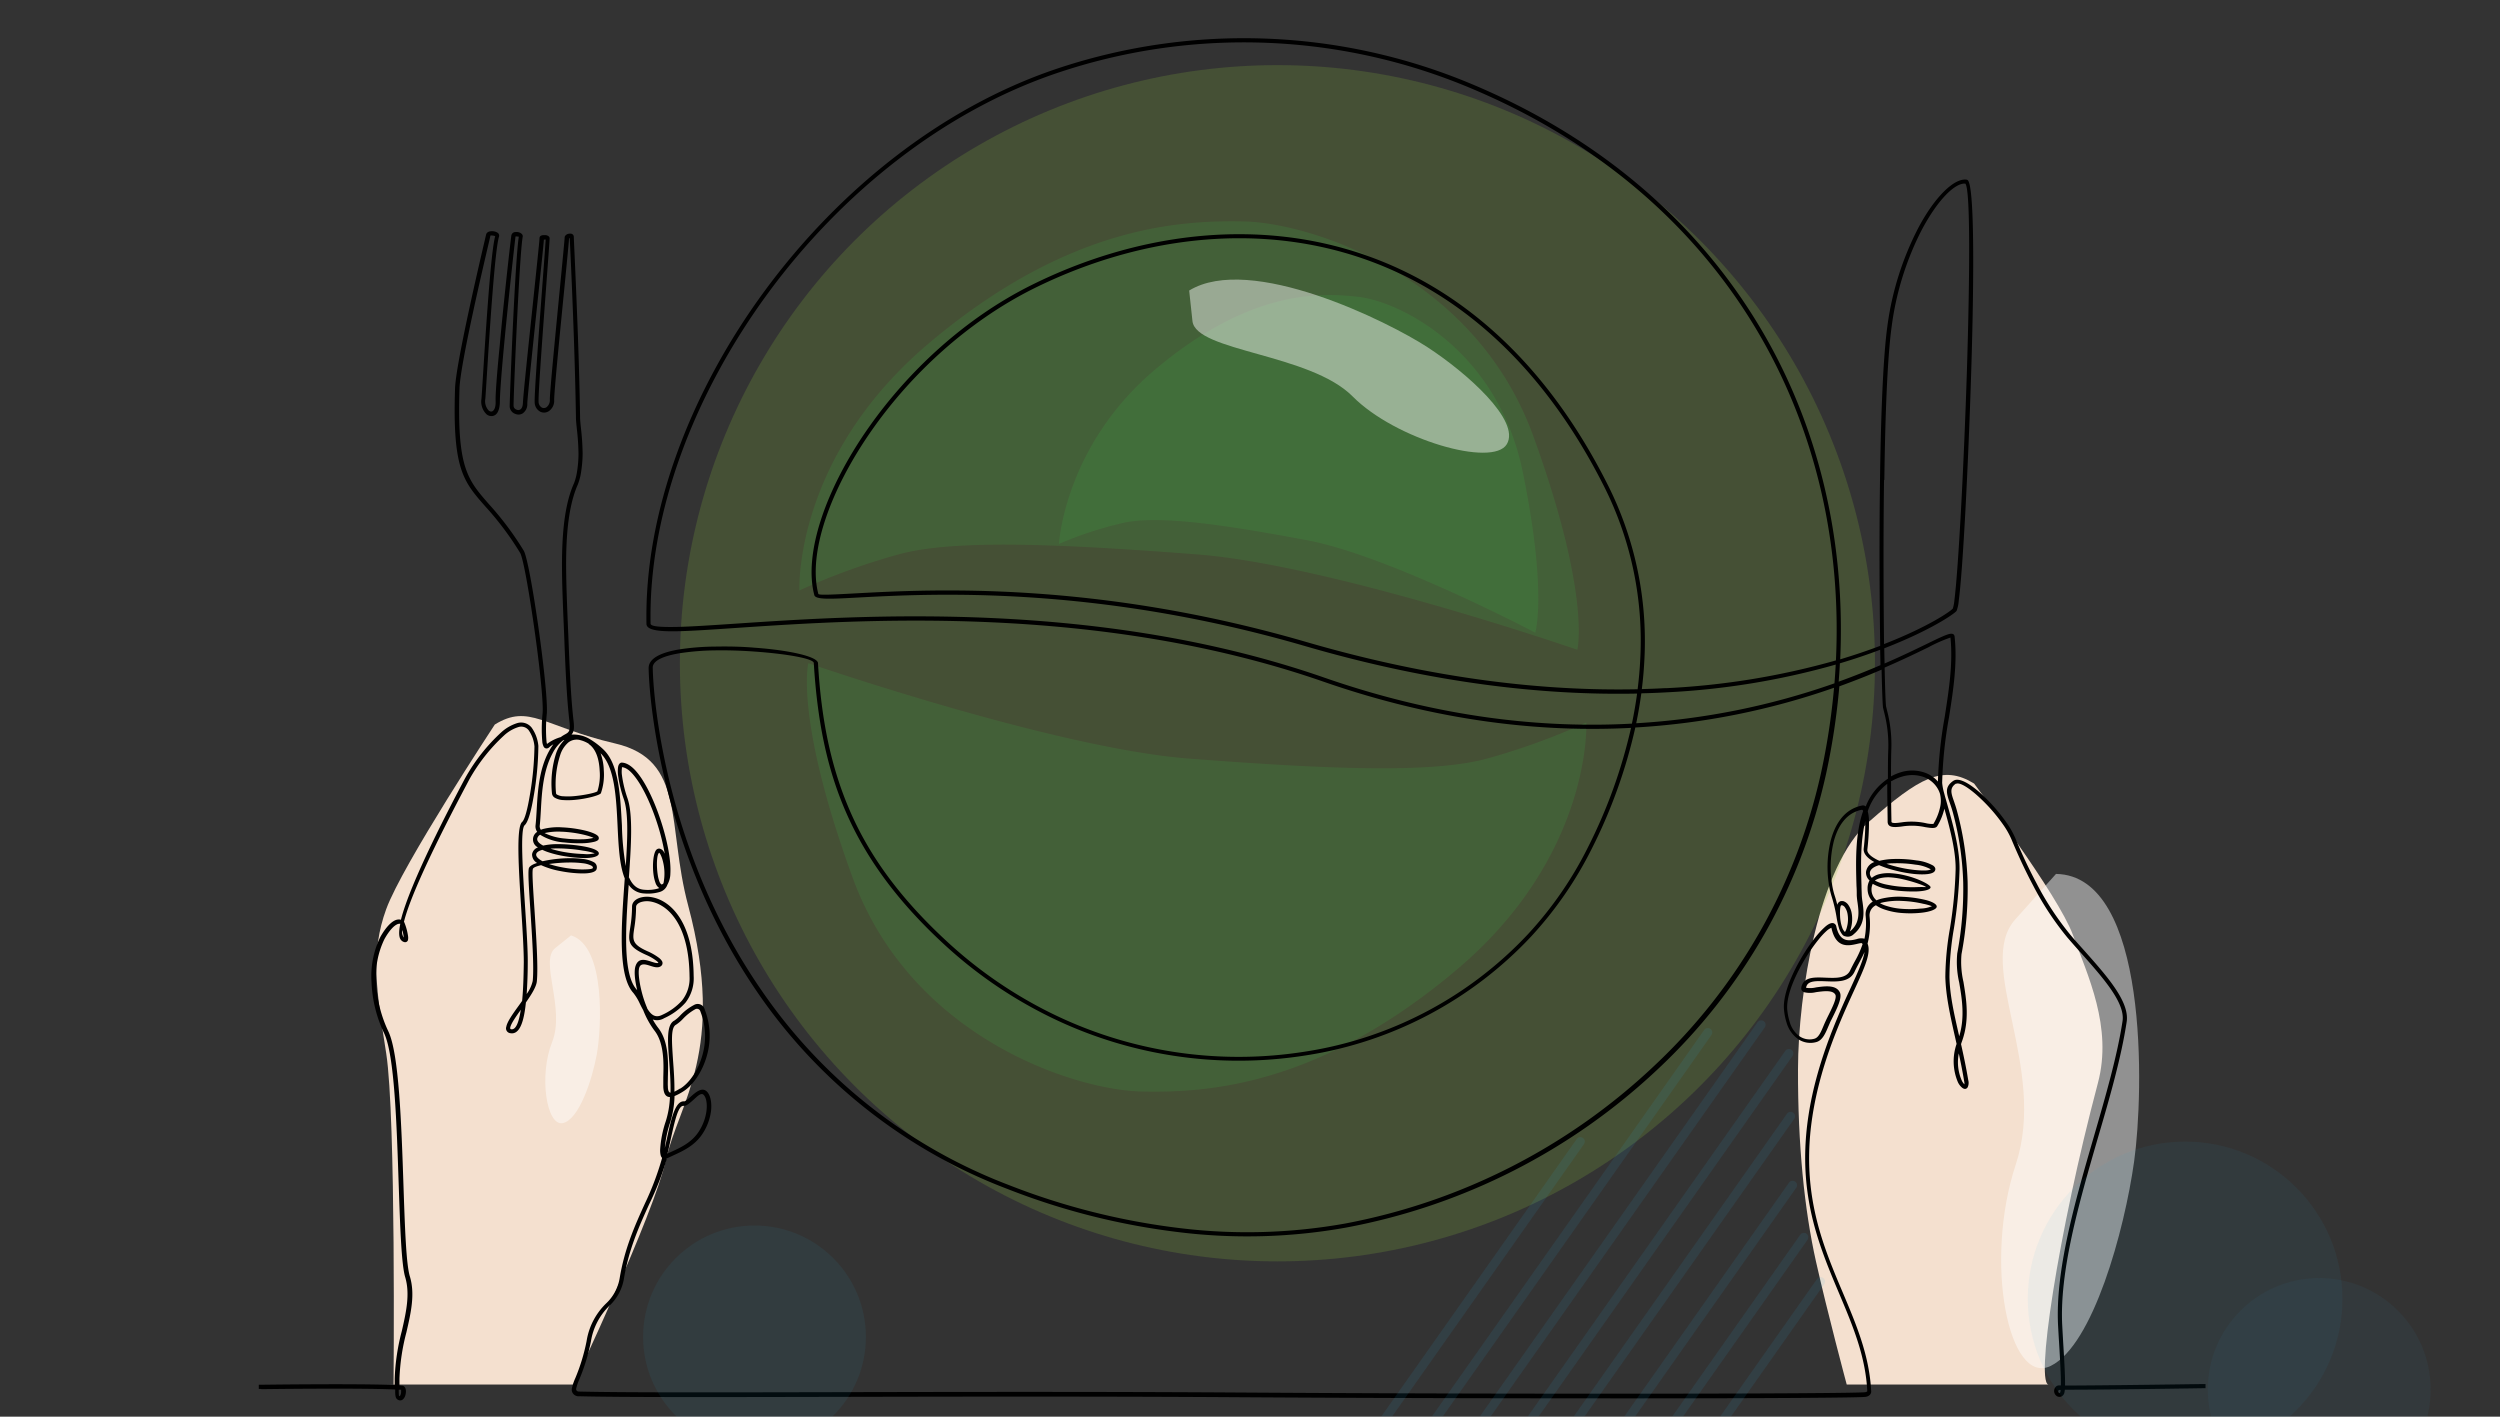
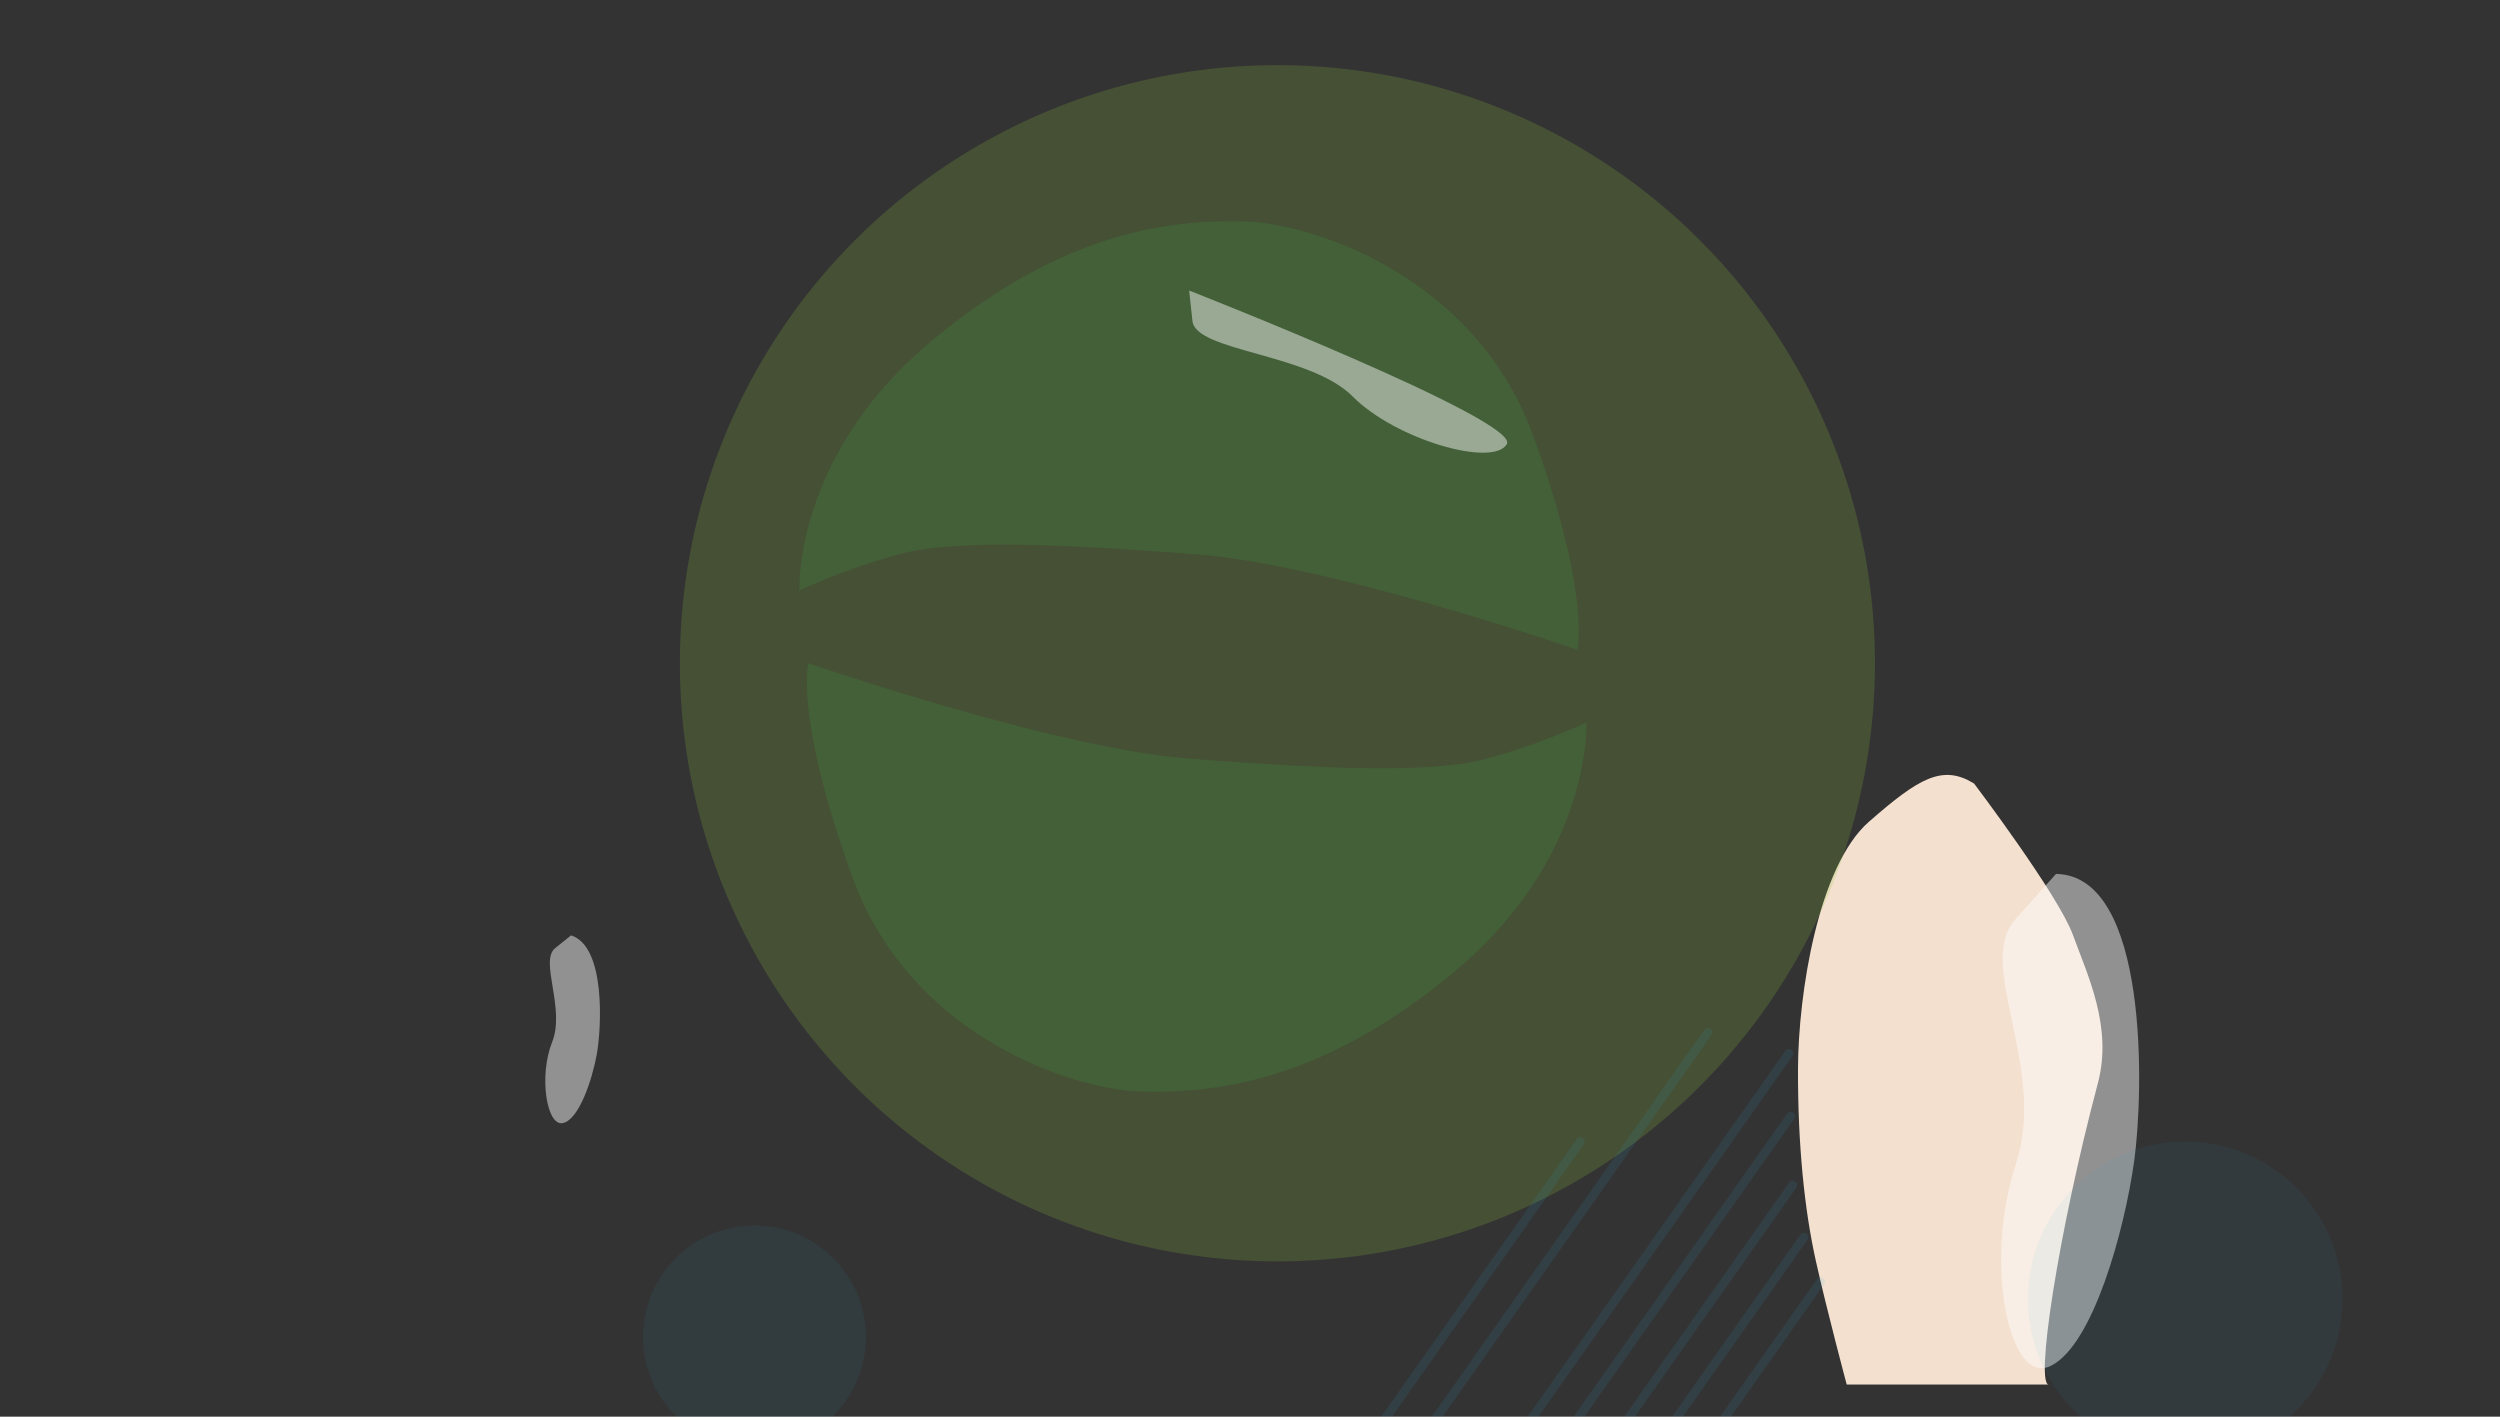
<svg xmlns="http://www.w3.org/2000/svg" id="Ńëîé_1" data-name="Ńëîé 1" width="600" height="340" viewBox="0 0 600 340">
  <rect x="0" y="0" width="600" height="340" fill="#333333" stroke="none" />
  <defs>
    <style>
      .cls-1 {
        fill: #f4e0cf;
      }

      .cls-2 {
        fill: #8cc63f;
        opacity: 0.2;
      }

      .cls-3 {
        fill: #39b54a;
        opacity: 0.16;
      }

      .cls-4 {
        fill: #fff;
        opacity: 0.46;
      }

      .cls-5 {
        opacity: 0.1;
      }

      .cls-6 {
        fill: none;
        stroke: #29abe2;
        stroke-linecap: round;
        stroke-miterlimit: 10;
        stroke-width: 2.13px;
      }

      .cls-7, .cls-8, .cls-9 {
        fill: #29abe2;
      }

      .cls-7 {
        opacity: 0.06;
      }

      .cls-8 {
        opacity: 0.05;
      }

      .cls-9 {
        opacity: 0.07;
      }
    </style>
  </defs>
-   <path class="cls-1" d="M118.75,173.89s-22.21,33.72-26.06,44.3-2.36,19.51,0,34.63,1.76,79.46,1.76,79.46H137.6s19.24-40.51,22.25-54,14.59-26.23,5.3-61c-5.16-19.29-.47-34.88-17.52-38.85S127,168.78,118.75,173.89Z" />
  <path class="cls-1" d="M473.78,188.05S494,214.76,497.5,224.39s9.58,22.07,6,35.53c-9.51,35.8-15.34,73.67-11.6,72.36H443.21s-4.63-17.27-7.38-29.54-4.37-28-4.31-46.21,4.92-48.71,17-59.29S466.23,183.4,473.78,188.05Z" />
  <ellipse class="cls-2" cx="306.58" cy="159.18" rx="143.41" ry="143.55" />
  <path class="cls-3" d="M380.72,173.4s1.5,31.85-31.17,59.38-59,29.52-75.42,29.19-55.6-13.11-69.53-51.42S194,159.16,194,159.16s59.28,20.46,91.42,22.91,58,3.68,71.44,0A160.33,160.33,0,0,0,380.72,173.4Z" />
  <path class="cls-3" d="M191.86,141.7S190.37,109.86,223,82.33s59-29.52,75.42-29.19,55.6,13.1,69.53,51.41,10.61,51.39,10.61,51.39-59.28-20.45-91.41-22.9-58-3.69-71.45,0A161.56,161.56,0,0,0,191.86,141.7Z" />
-   <path class="cls-3" d="M254.15,130.54s1.27-23.62,23.35-42.08,38.44-18.41,48.58-17.21,33.43,12.89,39.38,42,3,38.59,3,38.59-35.19-18.54-54.87-22.21-35.56-6.07-44.11-4.12A90.22,90.22,0,0,0,254.15,130.54Z" />
  <path class="cls-4" d="M493.44,209.74c22.3.34,21.09,52.31,18.75,69s-9.87,44.09-20,49.07-16.11-25-8.41-48.31-9.84-48-.1-58.86Z" />
  <path class="cls-4" d="M137.05,224.49c8.42,2.65,7.29,22.41,6.18,28.54s-4.3,15.76-8.18,16.52-5.76-11.4-2.54-19.45-3.09-19.48.72-22.54Z" />
-   <path d="M62.61,333.34h-.5v-1h.5c.12,0,23-.32,32.12.07,0-.46,0-1,0-1.56a51.1,51.1,0,0,1,1.7-11.37c1.07-4.65,2-8.92.83-12.92-.92-3-1.22-12-1.57-22.19-.48-14.42-1-31.25-3.52-36.44a31.09,31.09,0,0,1-3-12.13,21.41,21.41,0,0,1,2.15-11c1.33-2.33,2.53-3.46,3.45-3.9a2.39,2.39,0,0,1,.91-.23,1.33,1.33,0,0,1,.54.08c2.32-9.19,12.07-27.64,15-33.22.18-.32.32-.6.45-.83a43.74,43.74,0,0,1,8.62-10.93,10.23,10.23,0,0,1,3.83-2.22,3.23,3.23,0,0,1,3.46,1.06,9,9,0,0,1,1.63,4.41,74.07,74.07,0,0,1-1.14,12.15c-.55,3.27-1.28,6.11-2.16,6.89-1.09,1-.45,10.94.14,20.06.33,5.09.64,9.93.61,12.89,0,2.56-.1,5.18-.26,7.55a8.59,8.59,0,0,0,1.45-3.12c.35-3.28-.15-10.74-.56-17-.33-4.89-.6-9-.38-10,.11-.5.87-1,2-1.33a2.34,2.34,0,0,1-1.21-2.1,2.08,2.08,0,0,1,1.42-1.63,2.13,2.13,0,0,1-.19-3.73,2.26,2.26,0,0,1-.4-1.59c.12-1.07.19-2.29.27-3.62.24-4.33.54-9.72,2.94-14.12a15,15,0,0,1,1.07-1.68,4.79,4.79,0,0,0-.95.66,1,1,0,0,1-.47.3.78.78,0,0,1-.94-.47,3.3,3.3,0,0,1-.29-1,35.93,35.93,0,0,1,.07-7c.2-2.73-.77-11.69-2-20.32s-2.67-16.92-3.41-18.13a72,72,0,0,0-8.31-11.1c-5.33-6.06-7.93-9-7.3-28.34.19-5.87,5.79-29.8,7.17-35.72.16-.69.27-1.16.29-1.22.13-.58.74-.82,1.39-.81a2.76,2.76,0,0,1,.65.07,2.2,2.2,0,0,1,.59.23.85.85,0,0,1,.47,1c-1,3-2.29,23.16-2.93,33.41-.17,2.66-.29,4.66-.36,5.51a3.29,3.29,0,0,0,.82,2.83,1,1,0,0,0,.53.23.66.66,0,0,0,.46-.14c.42-.32.71-1.08.66-2.37-.07-1.67.37-7.14,1-13.51,1-11.08,2.58-24.91,2.77-26.23a1,1,0,0,1,1-.83,2.22,2.22,0,0,1,.51,0,2,2,0,0,1,.48.13c.48.19.82.55.74,1-.31,1.71-.7,7.63-1.07,14.44-.61,11.36-1.16,25.15-1.12,26.15a1,1,0,0,0,.65.88,1.07,1.07,0,0,0,.48.12.81.81,0,0,0,.43-.11c.36-.19.64-.68.68-1.6.07-1.83,1.29-13.38,2.36-23.53.85-8.13,1.62-15.36,1.62-15.93s.33-.71.78-.8a2.38,2.38,0,0,1,.39,0,1.58,1.58,0,0,1,.38,0c.48.08.88.35.88.77s-.33,4.85-.75,10.52c-.82,11-2,26.82-1.9,28.64a1.61,1.61,0,0,0,.77,1.44,1.11,1.11,0,0,0,.53.12,1.24,1.24,0,0,0,.55-.16,2.12,2.12,0,0,0,.85-1.87c0-2,1.38-16,2.41-26.7.65-6.66,1.16-12,1.15-12.26s.35-.68.78-.8a2,2,0,0,1,.35-.06,1.43,1.43,0,0,1,.36,0h0a.76.76,0,0,1,.7.72c0,.4.55,11.56,1,24.13.23,6.47.42,13.31.51,19.24,0,.61.1,1.53.21,2.63a57.82,57.82,0,0,1,.4,6.1,29.47,29.47,0,0,1-.32,4.06,13.88,13.88,0,0,1-.82,3.29c-1.7,3.84-2.45,8.76-2.71,14.19s0,11.45.22,17.37c.06,1.35.11,2.69.17,4,.32,8,.63,15.7,1.29,21.25.23,1.89,0,2.71-.5,3.24a7.77,7.77,0,0,1,4.71,1.28l0,0a17.74,17.74,0,0,1,3,2.35c3.68,3.55,4,11.06,4.39,18.16a65.77,65.77,0,0,0,.92,9.77c.44-6.69.67-12.73-.44-16a28.8,28.8,0,0,1-1.41-5.86,7.68,7.68,0,0,1,0-1.86c.1-.64.37-1,.78-1.11a.75.75,0,0,1,.21,0c1.24.08,2.51,1,3.72,2.52,2.14,2.66,4.19,7.17,5.67,11.77s2.37,9.29,2.18,12.31a5.64,5.64,0,0,1-.72,2.71l0,0a2.73,2.73,0,0,1-1.9,1.75,10,10,0,0,1-3.66.34,4.72,4.72,0,0,1-3.72-2.07c-.75,10.52-1.44,21.46,1.92,25.15l.12.14c-.6-2.47-.79-4.68-.39-5.84.7-2,2.31-1.49,3.81-1,.69.22,1.35.43,1.67.27h0a1.87,1.87,0,0,0-.47-.48,12.06,12.06,0,0,0-2.5-1.44c-4.48-2-4.29-3.24-3.79-6.58a31.44,31.44,0,0,0,.43-5c0-1,.79-1.79,2-2.15a5.83,5.83,0,0,1,2.57-.13,8.44,8.44,0,0,1,3,1.09c3.55,2.08,7.12,7.25,7.22,17.86a9.5,9.5,0,0,1-2,6.43,15.26,15.26,0,0,1-5.07,3.68,3.24,3.24,0,0,1-2.74.32,14.74,14.74,0,0,0,1.29,2c2.58,3.28,2.43,8.34,2.33,11.87,0,.85-.05,1.6,0,2.21,0,1.05.28,1.45.63,1.49.06-2.64-.15-5.35-.33-7.79-.36-4.75-.65-8.57,1.27-9.53a8.41,8.41,0,0,0,1.36-1.18,12.75,12.75,0,0,1,3.37-2.57,1.73,1.73,0,0,1,2.55,1.12,17.35,17.35,0,0,1,.57,10.85c-1.09,4.11-3.48,7.43-5.82,8.85l-.08.05a12,12,0,0,1-1.92,1,23.23,23.23,0,0,1-1.05,6.33,25.64,25.64,0,0,0-1.28,6.13c.18-.8.36-1.6.53-2.39,1.05-4.8,2-9,4.13-8.79.24,0,.84-.51,1.5-1.08,1.29-1.14,2.75-2.42,3.92-1.29.86.84,1.25,2.64,1,4.74a13,13,0,0,1-2.16,5.59c-1.86,2.71-4.55,3.94-7,5.06h0l-1.33.62-.14.06,0,.17a68.86,68.86,0,0,1-4.25,10.9c-2.33,5.14-4.82,10.61-6,17.69a11.55,11.55,0,0,1-3.55,6.64,15.23,15.23,0,0,0-4.39,8.52,47,47,0,0,1-2.74,9,12.19,12.19,0,0,0-.81,2.38.13.13,0,0,0,0,.06.56.56,0,0,0,.15.38.69.69,0,0,0,.41.2h.07c10.37.26,32.64.21,60.69.15,28.47-.06,62.9-.14,96.9.08,33.68.22,68.16.3,95.69.28,31.55,0,53.94-.15,55.45-.35a1,1,0,0,0,.43-.15c.07-.06.09-.05.09-.06-.4-8.43-3.49-15.75-6.75-23.47-6.55-15.53-13.76-32.63-1.5-63.53,1.53-3.87,3-7.13,4.29-9.88,1.76-3.83,3-6.63,3.3-8.55-.38.85-.81,1.66-1.26,2.51s-.77,1.44-1.14,2.22c-1.19,2.52-4.13,2.4-6.87,2.29-2.1-.08-4.06-.16-4.61,1.05-.15.34-.17.49-.1.52a6.21,6.21,0,0,0,2.36-.11c2.13-.3,4.71-.65,5.66,1.13.68,1.27-.54,3.72-1.94,6.53l-.14.26c-.23.47-.44,1-.64,1.44-.69,1.64-1.38,3.27-2.77,3.73a5.24,5.24,0,0,1-4.41-.62,7.3,7.3,0,0,1-2.85-4,14.23,14.23,0,0,1-.61-3c-.55-4.94,4.08-13.24,7.69-17.7a19.13,19.13,0,0,1,2.25-2.38c.76-.64,1.43-.94,1.93-.79a1,1,0,0,1,.68.82c.86,3.93,3.24,3.41,4.88,3a3.27,3.27,0,0,1,1.88-.1,18.72,18.72,0,0,0,.28-5.46,3.56,3.56,0,0,1,1.7-3.45,4.29,4.29,0,0,1-1.24-3.07,3.8,3.8,0,0,1,.47-2,2.52,2.52,0,0,1-.84-2.09,2.93,2.93,0,0,1,2-2.33c-1.65-.9-2.69-2-2.56-3.24a55.05,55.05,0,0,0,.39-6.57V197c-1.23,5-1.06,10.79-.92,15.6,0,.76.05,1.49.06,2.21a13.7,13.7,0,0,0,.18,1.63c.33,2.39.75,5.41-2.11,7.77a2,2,0,0,1-2,.51,1.13,1.13,0,0,1-.67-.35h0a4.58,4.58,0,0,1-.9-1.74,20.73,20.73,0,0,1-.54-2.47,35.93,35.93,0,0,0-1.16-4.92c-.2-.64-.38-1.33-.53-2.06a26.9,26.9,0,0,1,.26-11.37c1-3.82,3-7.08,6.54-8.22a6.33,6.33,0,0,1,.95-.25,1,1,0,0,1,.94.21,14.05,14.05,0,0,1,5.32-6.66c0-2.45,0-4.88.08-6.81a31.29,31.29,0,0,0-1-9.19c-.07-.3-.14-.58-.24-1s-.24-3.9-.36-9.17c-3,1.29-6.4,2.64-10.14,4a166.45,166.45,0,0,1-3.18,21,137.77,137.77,0,0,1-40.34,70.84A148.93,148.93,0,0,1,323,294.63a133.93,133.93,0,0,1-39.77,1.13,167.19,167.19,0,0,1-41.6-10.47,127.36,127.36,0,0,1-59.83-47.11c-22.92-33.32-26-70-26.13-77.84,0-2.34,2.94-3.74,7.34-4.48a59.37,59.37,0,0,1,8.62-.68c3.13-.06,6.4,0,9.48.27,8.15.58,15.12,2.09,15.21,3.7.76,13.18,3,24.77,7.73,35.61s12.09,20.91,23.1,31.08a105.68,105.68,0,0,0,24.49,17,101.73,101.73,0,0,0,61.7,9.53,92.52,92.52,0,0,0,53.43-28.23,89.23,89.23,0,0,0,14.35-20.81,123.8,123.8,0,0,0,10.33-28.64c-21.11,1.1-45.95-1.4-73.82-11.09-54-18.77-111.06-14.91-140.9-12.9-5.86.4-10.67.73-14.24.8-4.71.09-7.32-.34-7.34-1.77-.52-26.51,10.37-55.52,28.53-80.13,17.64-23.89,42.12-43.65,69.65-53a141.28,141.28,0,0,1,98.15,2.86c35.21,14.32,60,37.73,74.65,65.78,11.54,22.16,16.69,47.21,15.52,73,3.54-1.06,6.75-2.16,9.6-3.24-.16-10.67-.25-25.58-.05-39.78.2-15.06.72-29.33,1.77-36.95a71.84,71.84,0,0,1,7.37-23.47c4-7.6,8.69-12.06,11.59-11.69a.56.56,0,0,1,.28.1h0c1.65,1,1.61,22.56.89,45.73s-2,47.72-3,55.23a8.85,8.85,0,0,1-.51,2.42c-.4.65-6.29,4.72-17.36,9,0,1.28.05,2.51.07,3.65,4.14-1.79,7.52-3.44,10.09-4.68,2.93-1.43,4.84-2.35,5.71-2.45.6-.07.93.14,1,.64.7,6.37-.31,12.87-1.35,19.47a101.16,101.16,0,0,0-1.63,15.65,12.62,12.62,0,0,0,.47,2.47v0l.06.23c.2.75.45,1.61.71,2.54,1.26,4.46,3,10.58,2.93,15.52a106.52,106.52,0,0,1-1.36,14.25,70,70,0,0,0-1.06,11.56c.08,4.37,1.11,8.88,2.28,14l.06.27c1.4-4.59.66-9,0-12.9a21.76,21.76,0,0,1-.47-7,83.14,83.14,0,0,0,1.43-17A72.49,72.49,0,0,0,468.69,195c-.23-.84-.48-1.57-.71-2.23-.82-2.37-1.34-3.87.8-5.36a1.51,1.51,0,0,1,.28-.15c1.27-.53,3.53.73,5.92,2.8a42.23,42.23,0,0,1,6.53,7.29,21.06,21.06,0,0,1,2.12,3.7c1.14,2.76,2.92,6.8,5.17,11a70.2,70.2,0,0,0,8.11,12.33c1,1.19,2.13,2.44,3.24,3.68,5.52,6.21,11,12.35,10.25,17.19-1.26,8.35-4,18-6.93,27.92-4.53,15.65-9.27,32-8.52,45.19.07,1.33.15,2.67.22,3.92.28,4.62.48,8.11.44,10.25,8.82,0,33.1-.36,33.22-.36h.5v1h-.49c-.13,0-24.51.39-33.28.36a4.69,4.69,0,0,1-.09.64,1.31,1.31,0,0,1-.76,1,1.19,1.19,0,0,1-.59.07,1.09,1.09,0,0,1-.54-.21,1.51,1.51,0,0,1-.59-1.31,1.54,1.54,0,0,1,.38-.87,1.11,1.11,0,0,1,.84-.36h.4c.05-2.06-.16-5.56-.43-10.19-.08-1.21-.15-2.49-.23-3.93-.76-13.32,4-29.79,8.56-45.52,2.87-9.89,5.64-19.48,6.9-27.79.66-4.38-4.65-10.35-10-16.37-1.08-1.22-2.17-2.44-3.25-3.7a71.13,71.13,0,0,1-8.23-12.51c-2.28-4.29-4.06-8.35-5.22-11.13a19.55,19.55,0,0,0-2-3.5,40.57,40.57,0,0,0-6.37-7.11c-2.11-1.84-4-3-4.87-2.64l-.1,0c-1.52,1.06-1.09,2.29-.42,4.21.23.69.5,1.45.72,2.3a74,74,0,0,1,2.56,17A83.79,83.79,0,0,1,470.76,229a21.31,21.31,0,0,0,.47,6.66c.7,4.23,1.52,9.19-.39,14.36-.07.19-.13.38-.19.57.6,2.67,1.21,5.53,1.73,8.63a2.49,2.49,0,0,1-.14,1.72c-.32.5-.81.52-1.33.11a3.8,3.8,0,0,1-1-1.3,12.78,12.78,0,0,1-.33-9.21c-.14-.63-.28-1.26-.42-1.87C468,243.5,467,239,466.88,234.47A70.47,70.47,0,0,1,468,222.74a103.75,103.75,0,0,0,1.35-14.11c.06-4.55-1.48-10.22-2.7-14.55v0a14.32,14.32,0,0,1-1.7,4.17c-.4.66-1.47.49-2.92.26a15.2,15.2,0,0,0-5.53-.16,14,14,0,0,1-1.61.14c-1.11,0-1.84-.25-1.86-1.3,0-1.52-.07-4.48-.09-7.72,0-.45,0-.9,0-1.35a13.7,13.7,0,0,0-4.68,6.58,10.41,10.41,0,0,1,.3,2.52,56.86,56.86,0,0,1-.4,6.7c-.09.86.95,1.73,2.51,2.5l.39.18a15.88,15.88,0,0,1,3.08-.43,29.74,29.74,0,0,1,5.8.33,10.44,10.44,0,0,1,4,1.23c.5.37.68.79.44,1.26-.4.82-2.4,1-4.92.77a32.35,32.35,0,0,1-4.73-.87,25,25,0,0,1-3.75-1.25c-1.27.37-2.14,1-2.21,1.83a1.53,1.53,0,0,0,.47,1.22,4.32,4.32,0,0,1,1.75-.88,9.19,9.19,0,0,1,3-.22,18.93,18.93,0,0,1,3.21.5c3.27.76,6.16,2.3,6.14,2.85s-1.29.9-3.14,1a32.94,32.94,0,0,1-3.52-.07,28,28,0,0,1-3.81-.52,11.08,11.08,0,0,1-3.41-1.23,3,3,0,0,0-.3,1.38,3.41,3.41,0,0,0,1.19,2.58,9.61,9.61,0,0,1,1-.35,18,18,0,0,1,5.45-.49,29.08,29.08,0,0,1,5.17.71c1.79.43,2.94,1.08,2.84,1.7s-1.61,1.19-3.7,1.41a25.11,25.11,0,0,1-4.38.08,16.86,16.86,0,0,1-4.51-.88,8,8,0,0,1-2-1,2.69,2.69,0,0,0-1.52,2.68,18.52,18.52,0,0,1-.49,6.54c.92,2.19-.67,5.66-3.17,11.1-1.26,2.74-2.75,6-4.28,9.84-12.1,30.52-5,47.42,1.5,62.78,3.29,7.79,6.42,15.2,6.83,23.8a1.16,1.16,0,0,1-.48.9,1.87,1.87,0,0,1-.91.35c-1.54.21-24,.35-55.58.36-27.53,0-62-.06-95.69-.28-34-.22-68.43-.14-96.9-.08-28.06.06-50.34.11-60.71-.15h-.17a1.71,1.71,0,0,1-1-.5,1.51,1.51,0,0,1-.43-1.09.78.78,0,0,1,0-.16,12.45,12.45,0,0,1,.87-2.63,45.94,45.94,0,0,0,2.69-8.84,16.08,16.08,0,0,1,4.63-9,10.73,10.73,0,0,0,3.31-6.12c1.2-7.22,3.71-12.74,6.07-17.94A68.85,68.85,0,0,0,158.88,278l0-.12a1.57,1.57,0,0,1-.32-.62,5.16,5.16,0,0,1-.12-1.46,26.17,26.17,0,0,1,1.34-6.68,21.75,21.75,0,0,0,1-5.83c-.9,0-1.53-.67-1.59-2.46,0-.63,0-1.41,0-2.27.1-3.38.24-8.22-2.12-11.22a21.08,21.08,0,0,1-2.71-4.92c-.28-.49-.54-1-.8-1.54A12.35,12.35,0,0,0,152,238.3c-3.73-4.11-2.9-15.7-2.12-26.65l.06-.83c-1.26-3.08-1.49-7.73-1.72-12.56-.33-6.9-.68-14.2-4.08-17.48a13.22,13.22,0,0,1,.77,4.08,13.62,13.62,0,0,1-.7,5.53h0c-.37.5-3.29,1.29-6.06,1.56a16.91,16.91,0,0,1-2.9.07,4.38,4.38,0,0,1-2.19-.62,1.39,1.39,0,0,1-.59-1,23.81,23.81,0,0,1,1-9.62,8.12,8.12,0,0,1,2-3.18l-.32.08a8.93,8.93,0,0,0-2.52,3.09c-2.29,4.2-2.59,9.46-2.82,13.69-.08,1.36-.15,2.61-.27,3.68a1.4,1.4,0,0,0,.27,1l.45-.16a14.64,14.64,0,0,1,4.71-.41,30,30,0,0,1,5,.66c2,.44,3.51,1.08,3.7,1.67s-.2.88-.92,1.1a13.08,13.08,0,0,1-3.06.38,30.61,30.61,0,0,1-4.2-.19,12.44,12.44,0,0,1-5.85-1.85,1.41,1.41,0,0,0-.69.87c-.14.63.44,1.22,1.41,1.73a16.13,16.13,0,0,1,3.5-.35c1.06,0,2.17.05,3.24.15s2.11.24,3,.4c2.17.39,3.69,1,3.62,1.72s-1.58,1.1-3.66,1.07a32.37,32.37,0,0,1-4.34-.41,24.51,24.51,0,0,1-4.35-1.06,11.1,11.1,0,0,1-1.2-.5c-.87.24-1.44.6-1.49,1.11s.55,1.12,1.54,1.63a30.58,30.58,0,0,1,6.29-.73,23.92,23.92,0,0,1,3.4.18,7,7,0,0,1,2.49.72,1.4,1.4,0,0,1,.77,1.75c-.24.73-1.71,1.05-3.68,1a29.66,29.66,0,0,1-5-.56,19.52,19.52,0,0,1-4.62-1.42c-1.16.27-2,.6-2,1-.19.84.09,4.92.41,9.73.41,6.29.91,13.79.56,17.17-.14,1.32-1.31,3.17-2.62,5.05-.08.71-.16,1.39-.26,2-.54,3.46-1.56,5.7-3.45,5.38a1.16,1.16,0,0,1-1-1.54c.2-1.2,1.55-3.09,3-5.09.27-.37.54-.75.8-1.13.27-2.77.36-6,.4-9.24,0-2.9-.28-7.73-.61-12.82-.6-9.35-1.26-19.56.2-20.87.68-.6,1.32-3.23,1.84-6.31a74,74,0,0,0,1.13-11.83,7.92,7.92,0,0,0-1.41-3.91,2.26,2.26,0,0,0-2.45-.73,9.07,9.07,0,0,0-3.43,2,42.82,42.82,0,0,0-8.38,10.63l-.44.84c-3,5.67-13.16,24.9-15.21,33.26a1.62,1.62,0,0,1,.1.18,13.57,13.57,0,0,1,.88,3.25,2.63,2.63,0,0,1,0,.86.7.7,0,0,1-.81.6,1.39,1.39,0,0,1-.77-.41c-.66-.59-.69-2-.28-4l0,0h0a.45.45,0,0,0-.27,0,1.16,1.16,0,0,0-.51.14c-.76.36-1.79,1.36-3,3.49a20.36,20.36,0,0,0-2,10.46,30.33,30.33,0,0,0,2.92,11.74c2.56,5.37,3.13,22.31,3.62,36.84.34,10.1.64,19,1.53,21.93,1.29,4.26.28,8.65-.82,13.44a50.33,50.33,0,0,0-1.67,11.14c0,.62,0,1.15,0,1.61l.71.07c.55.09.81.61.84,1.24a3.23,3.23,0,0,1-.12,1,2,2,0,0,1-.45.88,1,1,0,0,1-1.33.26c-.62-.31-.69-1-.67-2.47-8.84-.4-32-.08-32.09-.08Zm33.67.19c-.14,0-.34,0-.58,0,0,1,0,1.45.12,1.52a.13.13,0,0,0,.14,0,1.13,1.13,0,0,0,.23-.48,2.11,2.11,0,0,0,.08-.65c0-.17,0-.29,0-.3Zm.6-108.73a9.3,9.3,0,0,0-.33-1.58A2.27,2.27,0,0,0,96.9,225c0-.05,0-.1,0-.16ZM125,242.48l0-.14c-1.26,1.76-2.39,3.39-2.55,4.3,0,.21,0,.35.23.38,1.14.2,1.84-1.68,2.29-4.54ZM136.53,207a38,38,0,0,0-4.78.36,23.35,23.35,0,0,0,3,.77,28.9,28.9,0,0,0,4.8.54c1.53,0,2.63-.08,2.72-.33s-.06-.41-.34-.58a6,6,0,0,0-2.12-.59,23.31,23.31,0,0,0-3.25-.17Zm-2.67-3.38c-.6,0-1.19,0-1.73.07a25.57,25.57,0,0,0,3.76.88,31.85,31.85,0,0,0,4.2.39,7.56,7.56,0,0,0,2.65-.17,14.71,14.71,0,0,0-2.8-.63c-.89-.16-1.89-.3-2.94-.39s-2.12-.15-3.14-.15Zm1.06-4a14.49,14.49,0,0,0-4.22.32,13.6,13.6,0,0,0,4.9,1.31,30.2,30.2,0,0,0,4.06.18,12,12,0,0,0,2.79-.34c.12,0,.3.3.25.16s-1.28-.63-2.95-1a29.53,29.53,0,0,0-4.83-.64Zm-.24-22.8a10.72,10.72,0,0,1,.93-.57c.87-.48,1.33-.74,1.07-3-.67-5.55-1-13.28-1.3-21.33-.06-1.34-.11-2.69-.17-4-.24-6-.48-12-.22-17.46s1-10.58,2.8-14.54a13.56,13.56,0,0,0,.74-3,27.8,27.8,0,0,0,.31-3.91,56.7,56.7,0,0,0-.39-6c-.11-1.11-.21-2-.22-2.72-.09-5.91-.28-12.74-.5-19.21-.41-11.73-.9-22.28-1-23.9l-.15,0s0,0,0-.07l0-.09c0,.57-.52,5.84-1.15,12.35C134.37,80,133,94,133,96a3,3,0,0,1-1.35,2.72,2.19,2.19,0,0,1-1,.3,2.07,2.07,0,0,1-1-.22,2.59,2.59,0,0,1-1.33-2.28c-.1-1.9,1.08-17.79,1.9-28.78.42-5.67.75-10,.75-10.44,0-.15,0,.21-.06.21l-.21,0h-.17c-.08,1.29-.81,8.17-1.62,15.85-1.07,10.14-2.28,21.68-2.36,23.47a2.67,2.67,0,0,1-1.19,2.44,1.9,1.9,0,0,1-.92.23,2.28,2.28,0,0,1-.89-.21,2,2,0,0,1-1.23-1.76c0-1,.51-14.86,1.12-26.23.37-6.84.77-12.8,1.09-14.57,0-.09-.07.12-.13.1a1.07,1.07,0,0,0-.27-.08,1.24,1.24,0,0,0-.27,0c-.08,0-.13,0-.13,0-.19,1.33-1.72,15.14-2.76,26.18-.6,6.34-1,11.76-1,13.38s-.4,2.71-1,3.2a1.67,1.67,0,0,1-1.13.35,1.85,1.85,0,0,1-1.1-.46,4.23,4.23,0,0,1-1.19-3.68c.07-.91.2-2.87.36-5.49.64-10.16,1.89-30,2.94-33.53a1,1,0,0,0-.3-.11,2.13,2.13,0,0,0-.42-.06h0a1,1,0,0,0-.42,0c-.07.3-.15.68-.28,1.23-1.38,5.9-7,29.76-7.15,35.52-.61,18.93,1.9,21.79,7,27.65a72.79,72.79,0,0,1,8.42,11.24c.8,1.33,2.3,9.75,3.54,18.51s2.2,17.74,2,20.53a36.13,36.13,0,0,0-.07,6.81,3.43,3.43,0,0,0,.11.53,10,10,0,0,1,3.42-1.68Zm1.9-119.74c0-.09,0-.23,0-.13v0l0,.09Zm4.74,121.43,0,0a7.36,7.36,0,0,0-1.94-.85,3.26,3.26,0,0,0-3,.55,6.57,6.57,0,0,0-1.93,3,22.71,22.71,0,0,0-1,9.19.4.4,0,0,0,.19.28,3.36,3.36,0,0,0,1.66.43,15.87,15.87,0,0,0,2.73-.06c2.52-.25,5.08-.83,5.35-1.16h0a12.57,12.57,0,0,0,.54-4.92c-.11-2.39-.72-5-2.47-6.3l-.15-.11Zm2.91,11.9h0ZM151,210.64c.76,1.72,1.9,2.8,3.64,2.9a8.86,8.86,0,0,0,3.28-.29l.3-.12h0a2.42,2.42,0,0,1-.89-1.22,9.53,9.53,0,0,1-.45-1.79c-.38-2.48-.09-5.76.81-6.31h0a1,1,0,0,1,.56-.15h0a1.54,1.54,0,0,1,1.12.91,3.24,3.24,0,0,1,.17.32,52.61,52.61,0,0,0-1.78-7.19c-1.44-4.49-3.44-8.88-5.5-11.44-1-1.27-2-2.06-3-2.14a1.37,1.37,0,0,1,0,.27,6.23,6.23,0,0,0,0,1.61,28.06,28.06,0,0,0,1.36,5.65c1.31,3.9.86,11.22.31,19Zm8.24,1.33a11.83,11.83,0,0,0-.19-5.44,6.71,6.71,0,0,0-.55-1.47,1.2,1.2,0,0,0-.3-.4c-.59.38-.68,3.13-.34,5.29a7.71,7.71,0,0,0,.39,1.59,1.53,1.53,0,0,0,.47.72c.07,0,.19,0,.35-.11a1,1,0,0,0,.17-.18Zm-3.94,30c.86,1.46,1.89,2.47,3.62,1.6a14.28,14.28,0,0,0,4.75-3.43,8.58,8.58,0,0,0,1.82-5.78c-.1-10.17-3.43-15.07-6.73-17a7.63,7.63,0,0,0-2.65-1,5,5,0,0,0-2.14.1c-.8.23-1.31.68-1.31,1.19a32.82,32.82,0,0,1-.44,5.13c-.42,2.8-.57,3.84,3.2,5.53a13.39,13.39,0,0,1,2.73,1.57,2.91,2.91,0,0,1,.71.76.92.92,0,0,1,0,1,1.44,1.44,0,0,1-.28.27h0c-.7.46-1.61.18-2.57-.13s-2.19-.69-2.57.4,0,4,.88,7c.28.92.61,1.86,1,2.76ZM158,231.13h0Zm0,0h0Zm0,0Zm3.82,30.9a15,15,0,0,0,1.37-.77l.08,0c2.15-1.3,4.35-4.4,5.37-8.25a16.36,16.36,0,0,0-.54-10.24.85.85,0,0,0-1.25-.55,12.05,12.05,0,0,0-3,2.37,9.22,9.22,0,0,1-1.6,1.34c-1.32.66-1,4.18-.72,8.56.18,2.38.37,5,.33,7.59Zm-1.63,14.83.74-.34h0c2.36-1.07,4.92-2.24,6.62-4.71a12,12,0,0,0,2-5.15c.22-1.79-.05-3.27-.69-3.9s-1.6.47-2.57,1.32-1.58,1.39-2.25,1.33c-1.28-.12-2.11,3.67-3.06,8-.25,1.13-.5,2.3-.78,3.45ZM447,226.56l-.12-.17c-.08-.1-.6,0-1.25.16-2,.45-5,1.11-6.08-3.81,0-.05,0-.06,0-.07s-.5.18-1,.6a16.94,16.94,0,0,0-2.11,2.24c-3.51,4.33-8,12.31-7.48,17a14.37,14.37,0,0,0,.57,2.76,6.29,6.29,0,0,0,2.44,3.49,4.29,4.29,0,0,0,2.8.67,4.25,4.25,0,0,0,.76-.16c1-.32,1.56-1.74,2.16-3.17.22-.52.44-1,.67-1.49l.13-.27c1.28-2.56,2.4-4.8,2-5.61-.62-1.17-2.82-.86-4.65-.61a6.13,6.13,0,0,1-2.9,0c-.64-.29-.86-.84-.4-1.85.82-1.82,3.11-1.73,5.56-1.63s5,.21,5.93-1.72c.4-.83.78-1.56,1.16-2.26a23.54,23.54,0,0,0,1.84-4.09Zm4.48-9.88-.28.09a7.8,7.8,0,0,0,1.21.54,15.87,15.87,0,0,0,4.24.82,24.21,24.21,0,0,0,4.21-.07,7.64,7.64,0,0,0,2.81-.57,12.75,12.75,0,0,0-2.09-.58,26.88,26.88,0,0,0-5-.68,16.85,16.85,0,0,0-5.13.45Zm-.34-5.89a3.25,3.25,0,0,0-1.17.55,10.73,10.73,0,0,0,3,1,27.47,27.47,0,0,0,3.67.5,31,31,0,0,0,3.41.07c1.3-.05,2.18,0,2.18,0,0-.23-2.52-1.18-5.37-1.85a19.19,19.19,0,0,0-3-.48,8.63,8.63,0,0,0-2.65.19Zm3-3.6c-.47,0-.94.06-1.39.12.69.23,1.41.45,2.14.63a31.45,31.45,0,0,0,4.6.85c2.11.22,3.72.18,3.92-.22,0,0-.07,0-.14,0a9.56,9.56,0,0,0-3.54-1.05,28.41,28.41,0,0,0-5.59-.32Zm-7-12.58c-.09-.19-.2-.29-.34-.26a6.42,6.42,0,0,0-.84.22c-3.14,1-5,4-5.89,7.52a26,26,0,0,0-.24,10.93,17.63,17.63,0,0,0,.5,1.94c.25.76.45,1.5.62,2.19a1.26,1.26,0,0,1,.76-.86,1.59,1.59,0,0,1,.72,0,2.27,2.27,0,0,1,1.21.95,5,5,0,0,1,.72,1.72,8.17,8.17,0,0,1-.16,3.89,4.8,4.8,0,0,1-.21.64l.06,0c2.43-2,2.06-4.72,1.76-6.86a17.23,17.23,0,0,1-.19-1.75c0-.69,0-1.43-.06-2.2-.16-5.6-.37-12.48,1.58-18Zm-5.29,27.06c.06.25.12.47.19.68a1.72,1.72,0,0,0,.07.21,2.59,2.59,0,0,0,.68,1.12,3.37,3.37,0,0,0,.45-1.08,7.17,7.17,0,0,0,.14-3.41,3.79,3.79,0,0,0-.56-1.36,1.25,1.25,0,0,0-.65-.55.43.43,0,0,0-.25,0c-.27.06-.37,1.26-.3,2.62a10.44,10.44,0,0,0,.23,1.78ZM454,187.4l-.14.08c0,.67,0,1.34,0,2,0,3.23.06,6.2.09,7.71,0,.27.34.33.85.33s.93-.07,1.5-.14a16.07,16.07,0,0,1,5.8.16,7,7,0,0,0,1.91.21,13.11,13.11,0,0,0,1.58-3.87,6.87,6.87,0,0,0,.05-3.15l0-.06v0a6,6,0,0,0-.58-1.38,6.45,6.45,0,0,0-3.41-2.82,8.33,8.33,0,0,0-5.13-.09,11.14,11.14,0,0,0-2.5,1.07Zm-.14-1.07a12,12,0,0,1,2.37-1,9.23,9.23,0,0,1,5.74.11,7.48,7.48,0,0,1,3.13,2.13,103.67,103.67,0,0,1,1.64-15.56c1-6.45,2-12.79,1.37-19a35.58,35.58,0,0,0-5.3,2.34c-2.65,1.29-6.17,3-10.5,4.87.12,5.38.25,8.87.36,9.37.05.21.14.6.24,1a32.13,32.13,0,0,1,1,9.45c-.05,1.77-.07,4-.07,6.19Zm-2.55-26.68c0-1.16-.05-2.4-.07-3.71-2.89,1.1-6.11,2.2-9.67,3.26-.07,1.46-.17,2.93-.29,4.4,3.71-1.34,7.05-2.68,10-3.95Zm.86-44.46c-.2,14.06-.12,28.78,0,39.39,10.54-4.1,16.13-7.94,16.52-8.56a10.1,10.1,0,0,0,.37-2c.95-7.48,2.27-32.12,3-55.13.7-22.65.86-43.65-.39-44.82-2.51-.21-6.71,4-10.49,11.18A70.79,70.79,0,0,0,454,78.36c-1.05,7.58-1.56,21.81-1.76,36.83ZM440.57,159.5a180.37,180.37,0,0,1-40.77,6.67c-1.92.11-3.89.18-5.88.23-.33,2.4-.73,4.79-1.23,7.18A173.82,173.82,0,0,0,440.27,164c.12-1.49.22-3,.3-4.46Zm-40.82,5.67a180.91,180.91,0,0,0,40.87-6.67c1.23-25.69-3.88-50.7-15.38-72.79-14.51-27.85-39.17-51.1-74.15-65.32a140.23,140.23,0,0,0-97.45-2.84c-27.33,9.24-51.65,28.86-69.16,52.6-18,24.44-28.86,53.23-28.34,79.52,0,.68,2.25.87,6.32.79,3.5-.07,8.32-.4,14.19-.79,29.91-2,87.09-5.89,141.3,13,27.84,9.67,52.65,12.15,73.71,11,.5-2.4.92-4.8,1.24-7.21-22.06.45-48.68-2.37-79.61-11.38-50.57-14.74-90.12-12.6-107.58-11.66-6.42.35-10,.54-10.28-.61-2.56-9.79,2.56-25.29,13.07-40.23,9.32-13.26,22.88-26.12,39.08-34.17,24.46-12.16,53.36-16.46,80-7.21,22.36,7.75,43.11,25,58.29,55.17A83.32,83.32,0,0,1,394.67,158q-.17,3.69-.63,7.38c1.94-.05,3.84-.13,5.71-.23Zm-86.19-11.08c30.89,9,57.47,11.8,79.47,11.33.31-2.48.53-5,.64-7.44A82.24,82.24,0,0,0,385,116.79c-15.06-29.89-35.6-47-57.73-54.68-26.37-9.15-55-4.88-79.24,7.17-16,8-29.47,20.7-38.7,33.84C199,117.84,193.91,133,196.4,142.53c.09.36,3.36.18,9.26-.14,17.51-.94,57.17-3.08,107.9,11.7Zm78.92,20.51A125,125,0,0,1,382,203.74a90.69,90.69,0,0,1-14.51,21,93.58,93.58,0,0,1-54,28.54,102.8,102.8,0,0,1-62.31-9.62,106.48,106.48,0,0,1-24.72-17.13c-11.11-10.27-18.52-20.46-23.34-31.41s-7-22.65-7.81-36c-.06-1.07-6.6-2.21-14.28-2.75-3.07-.22-6.32-.33-9.4-.28a60.31,60.31,0,0,0-8.47.68c-3.89.65-6.53,1.76-6.5,3.47.13,7.82,3.18,44.2,26,77.29A126.41,126.41,0,0,0,242,284.36a166.73,166.73,0,0,0,41.35,10.41,133.32,133.32,0,0,0,39.48-1.12A147.87,147.87,0,0,0,397,255.81a136.81,136.81,0,0,0,40.05-70.32,164.68,164.68,0,0,0,3.12-20.43,174.62,174.62,0,0,1-47.69,9.54Zm78.91,84.83c-.39-2.34-.83-4.53-1.28-6.61a11,11,0,0,0,.72,6.52,3.25,3.25,0,0,0,.63.91,3,3,0,0,0-.07-.82Zm23.1,74.63a2.85,2.85,0,0,0,.06-.47h-.36a.14.14,0,0,0-.09.05.36.36,0,0,0-.11.21.54.54,0,0,0,.17.46.18.18,0,0,0,.09,0h.08c.07,0,.13-.12.16-.28Z" />
-   <path class="cls-4" d="M285.4,69.73c14.69-9,47.82,7.49,57.18,13.59S365,100.94,361.64,106.6s-26.76-1.12-37-11.45S287,84.39,286.19,77.06Z" />
+   <path class="cls-4" d="M285.4,69.73S365,100.94,361.64,106.6s-26.76-1.12-37-11.45S287,84.39,286.19,77.06Z" />
  <g class="cls-5">
    <line class="cls-6" x1="330.43" y1="343.34" x2="379.29" y2="273.97" />
    <line class="cls-6" x1="340.3" y1="346.57" x2="409.88" y2="247.79" />
-     <line class="cls-6" x1="348.55" y1="351.18" x2="422.68" y2="245.95" />
    <line class="cls-6" x1="319.4" y1="408.91" x2="429.34" y2="252.82" />
    <line class="cls-6" x1="330.43" y1="408.91" x2="429.75" y2="267.9" />
    <line class="cls-6" x1="342.72" y1="408.69" x2="430.23" y2="284.45" />
    <line class="cls-6" x1="355.23" y1="407.26" x2="432.94" y2="296.94" />
    <line class="cls-6" x1="436.95" y1="307.58" x2="367.7" y2="405.89" />
  </g>
  <circle class="cls-7" cx="524.43" cy="311.74" r="37.76" />
-   <circle class="cls-8" cx="556.62" cy="333.48" r="26.74" />
  <circle class="cls-9" cx="181.08" cy="320.86" r="26.74" />
</svg>